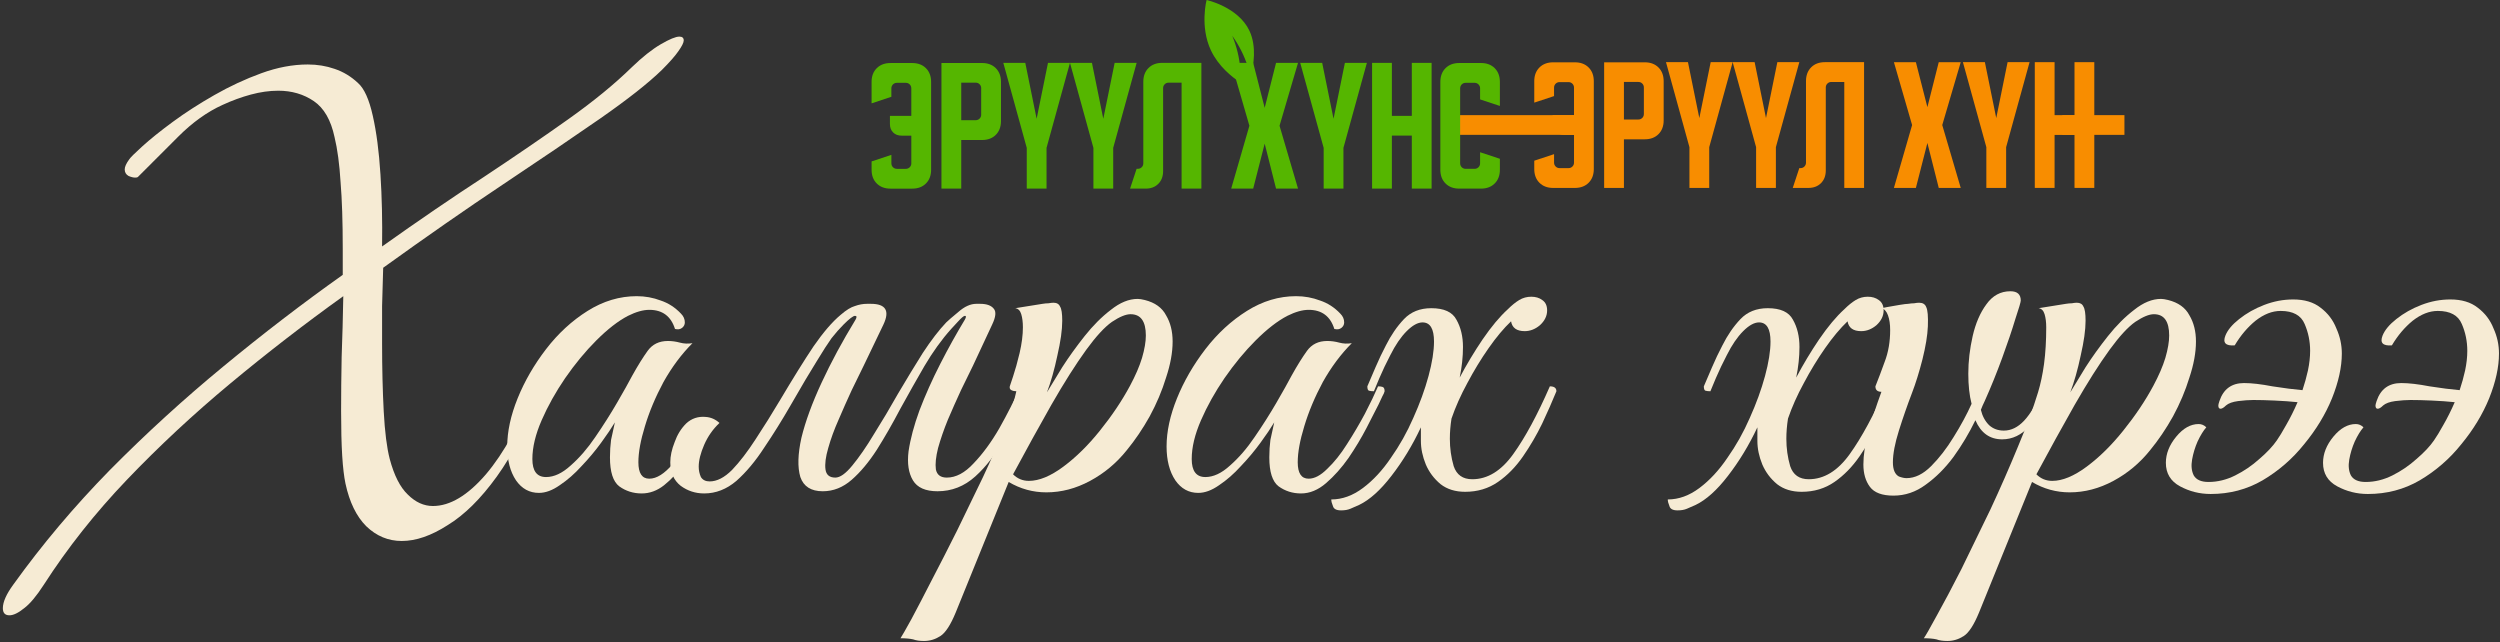
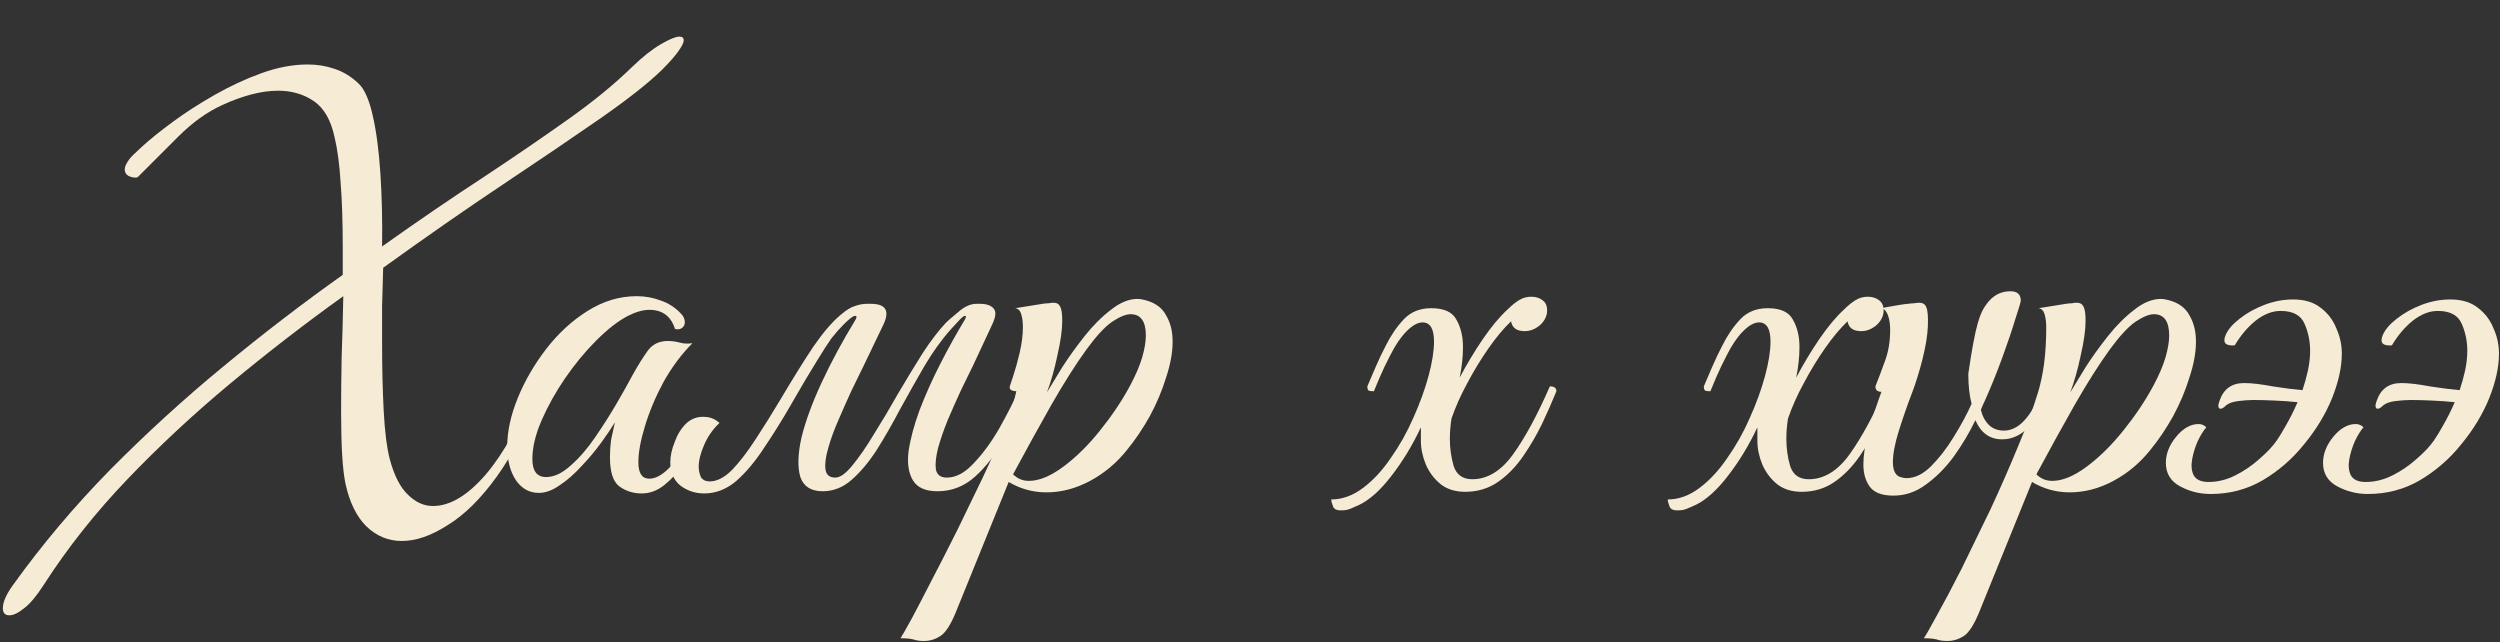
<svg xmlns="http://www.w3.org/2000/svg" width="366" height="94" viewBox="0 0 366 94" fill="none">
  <rect x="0" y="0" width="366" height="94" fill="#333333" stroke="none" />
  <path d="M1.378 90.08C0.738 90.08 0.418 89.734 0.418 89.04C0.418 88.134 0.925 86.987 1.938 85.6C6.151 79.734 10.871 74.134 16.098 68.8C21.378 63.467 26.898 58.427 32.658 53.68C38.471 48.88 44.311 44.4 50.178 40.24V36.4C50.178 32.454 50.071 29.2 49.858 26.64C49.698 24.027 49.405 21.84 48.978 20.08C48.445 17.574 47.431 15.814 45.938 14.8C44.445 13.787 42.711 13.28 40.738 13.28C39.458 13.28 38.125 13.467 36.738 13.84C35.351 14.214 33.965 14.72 32.578 15.36C30.338 16.374 28.178 17.92 26.098 20C24.018 22.08 22.045 24.054 20.178 25.92C20.125 25.974 19.991 26 19.778 26C19.511 26 19.191 25.92 18.818 25.76C18.445 25.547 18.258 25.227 18.258 24.8C18.258 24.427 18.471 23.947 18.898 23.36C19.058 23.094 19.698 22.454 20.818 21.44C21.991 20.374 23.485 19.174 25.298 17.84C27.111 16.507 29.138 15.2 31.378 13.92C33.618 12.64 35.911 11.574 38.258 10.72C40.605 9.867 42.871 9.44 45.058 9.44C46.445 9.44 47.751 9.654 48.978 10.08C50.258 10.507 51.405 11.2 52.418 12.16C53.325 12.96 54.045 14.56 54.578 16.96C55.111 19.307 55.485 22.16 55.698 25.52C55.911 28.827 55.991 32.347 55.938 36.08C61.271 32.294 66.231 28.907 70.818 25.92C75.405 22.88 79.538 20.054 83.218 17.44C86.898 14.827 89.991 12.294 92.498 9.84C94.045 8.347 95.458 7.227 96.738 6.48C98.018 5.734 98.925 5.36 99.458 5.36C99.885 5.36 100.098 5.547 100.098 5.92C100.098 6.24 99.831 6.774 99.298 7.52C98.818 8.214 98.018 9.12 96.898 10.24C94.925 12.16 91.911 14.534 87.858 17.36C83.858 20.134 79.138 23.334 73.698 26.96C68.258 30.587 62.391 34.667 56.098 39.2C56.045 41.014 55.991 42.88 55.938 44.8C55.938 46.667 55.938 48.507 55.938 50.32C55.938 53.894 56.018 57.2 56.178 60.24C56.338 63.227 56.631 65.547 57.058 67.2C57.698 69.6 58.578 71.334 59.698 72.4C60.818 73.52 62.045 74.08 63.378 74.08C65.885 74.08 68.471 72.534 71.138 69.44C73.805 66.294 76.151 62 78.178 56.56C78.818 56.56 79.138 56.8 79.138 57.28C77.218 62.347 75.085 66.507 72.738 69.76C70.391 73.014 67.991 75.387 65.538 76.88C63.138 78.427 60.898 79.2 58.818 79.2C56.845 79.2 55.111 78.48 53.618 77.04C52.178 75.6 51.165 73.52 50.578 70.8C50.365 69.787 50.205 68.427 50.098 66.72C49.991 64.96 49.938 62.774 49.938 60.16C49.938 57.707 49.965 55.067 50.018 52.24C50.125 49.36 50.205 46.4 50.258 43.36C44.605 47.414 39.085 51.68 33.698 56.16C28.311 60.64 23.271 65.334 18.578 70.24C13.938 75.094 9.885 80.214 6.418 85.6C5.351 87.254 4.391 88.4 3.538 89.04C2.685 89.734 1.965 90.08 1.378 90.08Z" fill="#F6EBD4" />
  <path d="M93.939 72.24C92.713 72.24 91.619 71.894 90.659 71.2C89.753 70.507 89.299 69.094 89.299 66.96C89.299 66.054 89.353 65.2 89.459 64.4C89.619 63.6 89.806 62.747 90.019 61.84C89.539 62.64 88.873 63.627 88.019 64.8C87.166 65.974 86.206 67.12 85.139 68.24C84.126 69.36 83.059 70.294 81.939 71.04C80.873 71.787 79.859 72.16 78.899 72.16C77.513 72.16 76.393 71.547 75.539 70.32C74.686 69.04 74.259 67.387 74.259 65.36C74.259 63.174 74.766 60.827 75.779 58.32C76.793 55.814 78.179 53.414 79.939 51.12C81.699 48.827 83.726 46.96 86.019 45.52C88.313 44.08 90.713 43.36 93.219 43.36C94.446 43.36 95.619 43.574 96.739 44C97.859 44.374 98.846 45.014 99.699 45.92C100.073 46.294 100.259 46.72 100.259 47.2C100.259 47.52 100.126 47.787 99.859 48C99.593 48.214 99.246 48.267 98.819 48.16C98.233 46.294 96.979 45.36 95.059 45.36C94.153 45.36 93.113 45.654 91.939 46.24C90.499 46.987 88.953 48.187 87.299 49.84C85.699 51.44 84.179 53.28 82.739 55.36C81.353 57.387 80.206 59.44 79.299 61.52C78.393 63.6 77.939 65.494 77.939 67.2C77.939 68.96 78.606 69.84 79.939 69.84C81.113 69.84 82.313 69.28 83.539 68.16C84.819 67.04 86.019 65.654 87.139 64C88.313 62.294 89.379 60.614 90.339 58.96C91.299 57.307 92.046 55.974 92.579 54.96C93.379 53.52 94.126 52.32 94.819 51.36C95.513 50.4 96.499 49.92 97.779 49.92C98.366 49.92 98.953 50 99.539 50.16C100.126 50.32 100.739 50.347 101.379 50.24C99.779 51.84 98.366 53.734 97.139 55.92C95.966 58.107 95.059 60.267 94.419 62.4C93.779 64.48 93.459 66.24 93.459 67.68C93.459 69.28 93.993 70.08 95.059 70.08C96.126 70.08 97.273 69.36 98.499 67.92C99.726 66.427 100.873 64.774 101.939 62.96C102.206 62.96 102.393 63.067 102.499 63.28C102.659 63.494 102.739 63.707 102.739 63.92C101.993 65.254 101.139 66.56 100.179 67.84C99.273 69.12 98.286 70.187 97.219 71.04C96.206 71.84 95.113 72.24 93.939 72.24Z" fill="#F6EBD4" />
  <path d="M102.291 68.32C102.291 68.854 102.398 69.36 102.611 69.84C102.878 70.267 103.304 70.48 103.891 70.48C104.958 70.48 106.051 69.92 107.171 68.8C108.291 67.627 109.438 66.134 110.611 64.32C111.838 62.454 113.038 60.534 114.211 58.56C116.078 55.414 117.704 52.8 119.091 50.72C120.531 48.64 121.864 47.094 123.091 46.08C123.891 45.387 124.584 44.96 125.171 44.8C125.758 44.587 126.344 44.48 126.931 44.48H127.491C129.678 44.48 130.291 45.494 129.331 47.52L126.451 53.52C125.971 54.48 125.384 55.68 124.691 57.12C124.051 58.507 123.411 59.947 122.771 61.44C122.131 62.88 121.624 64.267 121.251 65.6C120.878 66.88 120.744 67.92 120.851 68.72C120.958 69.52 121.438 69.92 122.291 69.92C122.984 69.92 123.811 69.334 124.771 68.16C125.784 66.934 126.851 65.387 127.971 63.52C129.144 61.654 130.318 59.68 131.491 57.6C132.718 55.52 133.918 53.547 135.091 51.68C136.318 49.814 137.464 48.32 138.531 47.2C138.798 46.934 139.384 46.427 140.291 45.68C141.198 44.88 142.078 44.48 142.931 44.48H143.491C144.451 44.48 145.118 44.72 145.491 45.2C145.864 45.627 145.784 46.4 145.251 47.52L142.451 53.52C141.971 54.48 141.384 55.68 140.691 57.12C140.051 58.507 139.411 59.947 138.771 61.44C138.184 62.88 137.704 64.267 137.331 65.6C137.011 66.88 136.904 67.92 137.011 68.72C137.171 69.52 137.704 69.92 138.611 69.92C139.944 69.92 141.251 69.227 142.531 67.84C143.864 66.454 145.118 64.747 146.291 62.72C147.464 60.64 148.504 58.587 149.411 56.56C149.624 56.56 149.838 56.64 150.051 56.8C150.264 56.907 150.371 57.067 150.371 57.28C149.411 59.68 148.291 62 147.011 64.24C145.784 66.48 144.371 68.32 142.771 69.76C141.171 71.2 139.331 71.92 137.251 71.92C135.491 71.92 134.291 71.387 133.651 70.32C133.011 69.254 132.798 67.84 133.011 66.08C133.278 64.267 133.811 62.267 134.611 60.08C135.464 57.84 136.478 55.574 137.651 53.28C138.824 50.987 140.024 48.827 141.251 46.8C141.464 46.427 141.464 46.24 141.251 46.24C141.091 46.24 140.744 46.534 140.211 47.12C139.678 47.707 139.358 48.054 139.251 48.16C137.864 49.707 136.558 51.52 135.331 53.6C134.158 55.627 132.984 57.707 131.811 59.84C130.691 61.974 129.544 63.974 128.371 65.84C127.198 67.654 125.971 69.12 124.691 70.24C123.411 71.36 121.998 71.92 120.451 71.92C118.744 71.92 117.651 71.227 117.171 69.84C116.744 68.4 116.798 66.48 117.331 64.08C117.918 61.68 118.904 58.987 120.291 56C121.678 53.014 123.331 49.947 125.251 46.8C125.464 46.427 125.438 46.24 125.171 46.24C124.904 46.24 124.344 46.667 123.491 47.52C122.904 48.107 122.318 48.774 121.731 49.52C121.198 50.267 120.478 51.387 119.571 52.88C118.664 54.32 117.384 56.48 115.731 59.36C114.504 61.494 113.224 63.547 111.891 65.52C110.611 67.494 109.251 69.12 107.811 70.4C106.371 71.627 104.798 72.24 103.091 72.24C101.811 72.24 100.664 71.867 99.651 71.12C98.638 70.32 98.131 69.174 98.131 67.68C98.131 66.774 98.344 65.787 98.771 64.72C99.144 63.654 99.704 62.747 100.451 62C101.251 61.254 102.211 60.934 103.331 61.04C104.078 61.094 104.744 61.387 105.331 61.92C104.371 62.827 103.624 63.894 103.091 65.12C102.558 66.347 102.291 67.414 102.291 68.32Z" fill="#F6EBD4" />
  <path d="M135.272 93.84C134.632 93.84 134.099 93.76 133.672 93.6C133.192 93.494 132.579 93.44 131.832 93.44C132.046 93.12 132.579 92.187 133.432 90.64C134.232 89.147 135.219 87.254 136.392 84.96C137.566 82.72 138.819 80.267 140.152 77.6C141.432 74.987 142.686 72.4 143.912 69.84C145.139 67.227 146.179 64.827 147.032 62.64C147.939 60.4 148.526 58.614 148.792 57.28C148.526 57.28 148.286 57.227 148.072 57.12C147.859 57.014 147.779 56.827 147.832 56.56C147.832 56.56 147.992 56.08 148.312 55.12C148.632 54.16 148.952 53.014 149.272 51.68C149.592 50.294 149.752 49.04 149.752 47.92C149.752 47.174 149.672 46.534 149.512 46C149.352 45.467 149.059 45.174 148.632 45.12L152.632 44.48C152.952 44.427 153.246 44.4 153.512 44.4C153.779 44.347 154.019 44.32 154.232 44.32C154.712 44.32 155.032 44.507 155.192 44.88C155.406 45.2 155.512 45.894 155.512 46.96C155.512 48.294 155.272 50 154.792 52.08C154.366 54.107 153.859 55.894 153.272 57.44C153.859 56.48 154.606 55.254 155.512 53.76C156.472 52.267 157.566 50.747 158.792 49.2C160.019 47.654 161.299 46.374 162.632 45.36C163.966 44.294 165.272 43.76 166.552 43.76C166.819 43.76 167.166 43.814 167.592 43.92C169.086 44.294 170.126 45.04 170.712 46.16C171.352 47.227 171.672 48.507 171.672 50C171.672 51.6 171.352 53.36 170.712 55.28C170.126 57.2 169.326 59.094 168.312 60.96C167.299 62.774 166.179 64.427 164.952 65.92C163.459 67.787 161.672 69.28 159.592 70.4C157.512 71.52 155.379 72.08 153.192 72.08C151.219 72.08 149.379 71.574 147.672 70.56L139.912 89.68C139.166 91.494 138.419 92.64 137.672 93.12C136.926 93.6 136.126 93.84 135.272 93.84ZM150.632 70.4C152.126 70.4 153.806 69.707 155.672 68.32C157.539 66.934 159.326 65.174 161.032 63.04C162.792 60.854 164.259 58.667 165.432 56.48C166.232 54.987 166.819 53.627 167.192 52.4C167.566 51.12 167.752 50.027 167.752 49.12C167.752 47.04 167.006 46 165.512 46C164.819 46 163.912 46.374 162.792 47.12C161.726 47.867 160.472 49.227 159.032 51.2C157.486 53.334 155.779 56.027 153.912 59.28C152.099 62.48 150.232 65.867 148.312 69.44C148.952 70.08 149.726 70.4 150.632 70.4Z" fill="#F6EBD4" />
-   <path d="M190.467 72.24C189.241 72.24 188.147 71.894 187.187 71.2C186.281 70.507 185.827 69.094 185.827 66.96C185.827 66.054 185.881 65.2 185.987 64.4C186.147 63.6 186.334 62.747 186.547 61.84C186.067 62.64 185.401 63.627 184.547 64.8C183.694 65.974 182.734 67.12 181.667 68.24C180.654 69.36 179.587 70.294 178.467 71.04C177.401 71.787 176.387 72.16 175.427 72.16C174.041 72.16 172.921 71.547 172.067 70.32C171.214 69.04 170.787 67.387 170.787 65.36C170.787 63.174 171.294 60.827 172.307 58.32C173.321 55.814 174.707 53.414 176.467 51.12C178.227 48.827 180.254 46.96 182.547 45.52C184.841 44.08 187.241 43.36 189.747 43.36C190.974 43.36 192.147 43.574 193.267 44C194.387 44.374 195.374 45.014 196.227 45.92C196.601 46.294 196.787 46.72 196.787 47.2C196.787 47.52 196.654 47.787 196.387 48C196.121 48.214 195.774 48.267 195.347 48.16C194.761 46.294 193.507 45.36 191.587 45.36C190.681 45.36 189.641 45.654 188.467 46.24C187.027 46.987 185.481 48.187 183.827 49.84C182.227 51.44 180.707 53.28 179.267 55.36C177.881 57.387 176.734 59.44 175.827 61.52C174.921 63.6 174.467 65.494 174.467 67.2C174.467 68.96 175.134 69.84 176.467 69.84C177.641 69.84 178.841 69.28 180.067 68.16C181.347 67.04 182.547 65.654 183.667 64C184.841 62.294 185.907 60.614 186.867 58.96C187.827 57.307 188.574 55.974 189.107 54.96C189.907 53.52 190.654 52.32 191.347 51.36C192.041 50.4 193.027 49.92 194.307 49.92C194.894 49.92 195.481 50 196.067 50.16C196.654 50.32 197.267 50.347 197.907 50.24C196.307 51.84 194.894 53.734 193.667 55.92C192.494 58.107 191.587 60.267 190.947 62.4C190.307 64.48 189.987 66.24 189.987 67.68C189.987 69.28 190.521 70.08 191.587 70.08C192.441 70.08 193.347 69.6 194.307 68.64C195.321 67.68 196.281 66.48 197.187 65.04C198.147 63.547 199.027 62.054 199.827 60.56C200.627 59.014 201.267 57.68 201.747 56.56C202.014 56.56 202.227 56.587 202.387 56.64C202.601 56.694 202.707 56.907 202.707 57.28C202.654 57.494 202.547 57.734 202.387 58C202.281 58.214 202.094 58.614 201.827 59.2C201.401 60.054 200.814 61.2 200.067 62.64C199.321 64.08 198.441 65.547 197.427 67.04C196.414 68.48 195.321 69.707 194.147 70.72C192.974 71.734 191.747 72.24 190.467 72.24Z" fill="#F6EBD4" />
  <path d="M196.339 74.72C195.646 74.72 195.246 74.507 195.139 74.08C194.979 73.707 194.899 73.387 194.899 73.12C196.499 73.12 198.046 72.56 199.539 71.44C201.033 70.32 202.393 68.854 203.619 67.04C204.899 65.227 205.993 63.28 206.899 61.2C207.859 59.067 208.606 57.014 209.139 55.04C209.673 53.067 209.939 51.387 209.939 50C209.939 48.134 209.379 47.2 208.259 47.2C207.566 47.2 206.793 47.627 205.939 48.48C205.086 49.334 204.286 50.507 203.539 52C202.953 53.12 202.419 54.24 201.939 55.36C201.459 56.48 201.193 57.12 201.139 57.28C200.873 57.28 200.633 57.254 200.419 57.2C200.259 57.147 200.179 56.934 200.179 56.56C200.499 55.814 200.899 54.88 201.379 53.76C201.859 52.64 202.366 51.574 202.899 50.56C203.646 49.067 204.526 47.787 205.539 46.72C206.553 45.654 207.886 45.12 209.539 45.12C211.406 45.12 212.633 45.68 213.219 46.8C213.859 47.92 214.179 49.254 214.179 50.8C214.179 52.24 214.019 53.734 213.699 55.28C214.713 53.36 215.833 51.494 217.059 49.68C218.339 47.814 219.566 46.347 220.739 45.28C221.326 44.694 221.886 44.24 222.419 43.92C222.953 43.6 223.539 43.44 224.179 43.44C224.819 43.44 225.353 43.6 225.779 43.92C226.259 44.24 226.499 44.747 226.499 45.44C226.499 46.24 226.153 46.96 225.459 47.6C224.766 48.187 224.019 48.48 223.219 48.48C222.046 48.48 221.379 48 221.219 47.04C220.153 48.054 219.059 49.36 217.939 50.96C216.819 52.56 215.779 54.267 214.819 56.08C213.859 57.84 213.086 59.574 212.499 61.28C212.339 62.294 212.259 63.28 212.259 64.24C212.259 65.627 212.446 66.96 212.819 68.24C213.246 69.52 214.153 70.16 215.539 70.16C217.779 70.16 219.779 68.934 221.539 66.48C223.299 64.027 225.086 60.72 226.899 56.56C227.539 56.56 227.859 56.8 227.859 57.28C227.273 58.72 226.579 60.294 225.779 62C224.979 63.654 224.046 65.254 222.979 66.8C221.913 68.347 220.686 69.6 219.299 70.56C217.913 71.52 216.313 72 214.499 72C213.059 72 211.859 71.627 210.899 70.88C209.939 70.08 209.219 69.12 208.739 68C208.259 66.827 208.019 65.68 208.019 64.56V62.56C206.793 65.174 205.353 67.547 203.699 69.68C202.099 71.76 200.526 73.174 198.979 73.92C198.499 74.134 198.073 74.32 197.699 74.48C197.326 74.64 196.873 74.72 196.339 74.72Z" fill="#F6EBD4" />
  <path d="M245.602 74.72C244.908 74.72 244.508 74.507 244.402 74.08C244.242 73.707 244.162 73.387 244.162 73.12C245.762 73.12 247.308 72.56 248.802 71.44C250.295 70.32 251.655 68.854 252.882 67.04C254.162 65.227 255.255 63.28 256.162 61.2C257.122 59.067 257.868 57.014 258.402 55.04C258.935 53.067 259.202 51.387 259.202 50C259.202 48.134 258.642 47.2 257.522 47.2C256.828 47.2 256.055 47.627 255.202 48.48C254.348 49.334 253.548 50.507 252.802 52C252.215 53.12 251.682 54.24 251.202 55.36C250.722 56.48 250.455 57.12 250.402 57.28C250.135 57.28 249.895 57.254 249.682 57.2C249.522 57.147 249.442 56.934 249.442 56.56C249.762 55.814 250.162 54.88 250.642 53.76C251.122 52.64 251.628 51.574 252.162 50.56C252.908 49.067 253.788 47.787 254.802 46.72C255.815 45.654 257.148 45.12 258.802 45.12C260.668 45.12 261.895 45.68 262.482 46.8C263.122 47.92 263.442 49.254 263.442 50.8C263.442 52.24 263.282 53.734 262.962 55.28C263.975 53.36 265.095 51.494 266.322 49.68C267.602 47.814 268.828 46.347 270.002 45.28C270.588 44.694 271.148 44.24 271.682 43.92C272.215 43.6 272.802 43.44 273.442 43.44C274.082 43.44 274.615 43.6 275.042 43.92C275.522 44.24 275.762 44.747 275.762 45.44C275.762 46.24 275.415 46.96 274.722 47.6C274.028 48.187 273.282 48.48 272.482 48.48C271.308 48.48 270.642 48 270.482 47.04C269.415 48.054 268.322 49.36 267.202 50.96C266.082 52.56 265.042 54.267 264.082 56.08C263.122 57.84 262.348 59.574 261.762 61.28C261.602 62.294 261.522 63.28 261.522 64.24C261.522 65.627 261.708 66.96 262.082 68.24C262.508 69.52 263.415 70.16 264.802 70.16C267.042 70.16 269.042 68.934 270.802 66.48C272.562 64.027 274.348 60.72 276.162 56.56C276.802 56.56 277.122 56.8 277.122 57.28C276.535 58.72 275.842 60.294 275.042 62C274.242 63.654 273.308 65.254 272.242 66.8C271.175 68.347 269.948 69.6 268.562 70.56C267.175 71.52 265.575 72 263.762 72C262.322 72 261.122 71.627 260.162 70.88C259.202 70.08 258.482 69.12 258.002 68C257.522 66.827 257.282 65.68 257.282 64.56V62.56C256.055 65.174 254.615 67.547 252.962 69.68C251.362 71.76 249.788 73.174 248.242 73.92C247.762 74.134 247.335 74.32 246.962 74.48C246.588 74.64 246.135 74.72 245.602 74.72Z" fill="#F6EBD4" />
-   <path d="M277.2 72.56C275.547 72.56 274.4 72.134 273.76 71.28C273.12 70.427 272.8 69.334 272.8 68C272.8 66.614 273.04 65.04 273.52 63.28C274 61.52 274.64 59.547 275.44 57.36C274.854 57.36 274.56 57.094 274.56 56.56C274.987 55.494 275.44 54.294 275.92 52.96C276.454 51.574 276.72 50.027 276.72 48.32C276.72 47.467 276.614 46.747 276.4 46.16C276.187 45.574 275.867 45.227 275.44 45.12C275.44 45.12 275.707 45.067 276.24 44.96C276.827 44.854 277.44 44.747 278.08 44.64C278.72 44.534 279.147 44.48 279.36 44.48C279.68 44.427 279.974 44.4 280.24 44.4C280.507 44.347 280.747 44.32 280.96 44.32C281.494 44.32 281.84 44.534 282 44.96C282.214 45.387 282.294 46.32 282.24 47.76C282.187 49.094 281.92 50.72 281.44 52.64C280.96 54.507 280.454 56.134 279.92 57.52C279.227 59.334 278.587 61.174 278 63.04C277.414 64.907 277.12 66.454 277.12 67.68C277.12 68.747 277.414 69.44 278 69.76C278.427 69.92 278.8 70 279.12 70C280.347 70 281.547 69.414 282.72 68.24C283.894 67.067 284.987 65.654 286 64C287.067 62.294 287.947 60.667 288.64 59.12C288.32 57.894 288.16 56.427 288.16 54.72C288.16 52.907 288.374 51.067 288.8 49.2C289.227 47.334 289.894 45.787 290.8 44.56C291.707 43.28 292.88 42.64 294.32 42.64C295.334 42.64 295.84 43.094 295.84 44C295.84 44.214 295.574 45.12 295.04 46.72C294.56 48.32 293.92 50.214 293.12 52.4C292.32 54.587 291.467 56.694 290.56 58.72C290.347 59.147 290.16 59.574 290 60C290.214 60.907 290.614 61.654 291.2 62.24C291.787 62.774 292.507 63.04 293.36 63.04C294.427 63.04 295.414 62.56 296.32 61.6C297.28 60.587 298.267 58.907 299.28 56.56C299.92 56.56 300.24 56.8 300.24 57.28C299.387 59.414 298.347 61.12 297.12 62.4C295.947 63.68 294.614 64.32 293.12 64.32C291.307 64.32 290 63.387 289.2 61.52C288.294 63.387 287.227 65.174 286 66.88C284.774 68.534 283.414 69.894 281.92 70.96C280.48 72.027 278.907 72.56 277.2 72.56Z" fill="#F6EBD4" />
+   <path d="M277.2 72.56C275.547 72.56 274.4 72.134 273.76 71.28C273.12 70.427 272.8 69.334 272.8 68C272.8 66.614 273.04 65.04 273.52 63.28C274 61.52 274.64 59.547 275.44 57.36C274.854 57.36 274.56 57.094 274.56 56.56C274.987 55.494 275.44 54.294 275.92 52.96C276.454 51.574 276.72 50.027 276.72 48.32C276.72 47.467 276.614 46.747 276.4 46.16C276.187 45.574 275.867 45.227 275.44 45.12C275.44 45.12 275.707 45.067 276.24 44.96C276.827 44.854 277.44 44.747 278.08 44.64C278.72 44.534 279.147 44.48 279.36 44.48C279.68 44.427 279.974 44.4 280.24 44.4C280.507 44.347 280.747 44.32 280.96 44.32C281.494 44.32 281.84 44.534 282 44.96C282.214 45.387 282.294 46.32 282.24 47.76C282.187 49.094 281.92 50.72 281.44 52.64C280.96 54.507 280.454 56.134 279.92 57.52C279.227 59.334 278.587 61.174 278 63.04C277.414 64.907 277.12 66.454 277.12 67.68C277.12 68.747 277.414 69.44 278 69.76C278.427 69.92 278.8 70 279.12 70C280.347 70 281.547 69.414 282.72 68.24C283.894 67.067 284.987 65.654 286 64C287.067 62.294 287.947 60.667 288.64 59.12C288.32 57.894 288.16 56.427 288.16 54.72C289.227 47.334 289.894 45.787 290.8 44.56C291.707 43.28 292.88 42.64 294.32 42.64C295.334 42.64 295.84 43.094 295.84 44C295.84 44.214 295.574 45.12 295.04 46.72C294.56 48.32 293.92 50.214 293.12 52.4C292.32 54.587 291.467 56.694 290.56 58.72C290.347 59.147 290.16 59.574 290 60C290.214 60.907 290.614 61.654 291.2 62.24C291.787 62.774 292.507 63.04 293.36 63.04C294.427 63.04 295.414 62.56 296.32 61.6C297.28 60.587 298.267 58.907 299.28 56.56C299.92 56.56 300.24 56.8 300.24 57.28C299.387 59.414 298.347 61.12 297.12 62.4C295.947 63.68 294.614 64.32 293.12 64.32C291.307 64.32 290 63.387 289.2 61.52C288.294 63.387 287.227 65.174 286 66.88C284.774 68.534 283.414 69.894 281.92 70.96C280.48 72.027 278.907 72.56 277.2 72.56Z" fill="#F6EBD4" />
  <path d="M285.088 93.84C284.448 93.84 283.915 93.76 283.488 93.6C283.008 93.494 282.395 93.44 281.648 93.44C281.915 93.067 282.555 91.947 283.568 90.08C284.581 88.267 285.781 86 287.168 83.28C288.501 80.56 289.915 77.654 291.408 74.56C292.848 71.467 294.181 68.427 295.408 65.44C296.688 62.4 297.675 59.734 298.368 57.44C298.741 56.214 299.035 54.827 299.248 53.28C299.461 51.68 299.568 49.894 299.568 47.92C299.568 47.174 299.488 46.534 299.328 46C299.168 45.467 298.875 45.174 298.448 45.12L302.448 44.48C302.768 44.427 303.061 44.4 303.328 44.4C303.595 44.347 303.835 44.32 304.048 44.32C304.528 44.32 304.848 44.507 305.008 44.88C305.221 45.2 305.328 45.894 305.328 46.96C305.328 48.294 305.088 50 304.608 52.08C304.181 54.107 303.675 55.894 303.088 57.44C303.675 56.48 304.421 55.254 305.328 53.76C306.288 52.267 307.381 50.747 308.608 49.2C309.835 47.654 311.115 46.374 312.448 45.36C313.781 44.294 315.088 43.76 316.368 43.76C316.635 43.76 316.981 43.814 317.408 43.92C318.901 44.294 319.941 45.04 320.528 46.16C321.168 47.227 321.488 48.507 321.488 50C321.488 51.6 321.168 53.36 320.528 55.28C319.941 57.2 319.141 59.094 318.128 60.96C317.115 62.774 315.995 64.427 314.768 65.92C313.275 67.787 311.488 69.28 309.408 70.4C307.328 71.52 305.195 72.08 303.008 72.08C301.035 72.08 299.195 71.574 297.488 70.56L289.728 89.68C288.981 91.494 288.235 92.64 287.488 93.12C286.741 93.6 285.941 93.84 285.088 93.84ZM300.448 70.4C301.941 70.4 303.621 69.707 305.488 68.32C307.355 66.934 309.141 65.174 310.848 63.04C312.608 60.854 314.075 58.667 315.248 56.48C316.048 54.987 316.635 53.627 317.008 52.4C317.381 51.12 317.568 50.027 317.568 49.12C317.568 47.04 316.821 46 315.328 46C314.635 46 313.728 46.374 312.608 47.12C311.541 47.867 310.288 49.227 308.848 51.2C307.301 53.334 305.595 56.027 303.728 59.28C301.915 62.48 300.048 65.867 298.128 69.44C298.768 70.08 299.541 70.4 300.448 70.4Z" fill="#F6EBD4" />
  <path d="M325.803 49.12C326.123 48.32 326.79 47.52 327.803 46.72C328.87 45.867 330.096 45.174 331.483 44.64C332.87 44.107 334.283 43.84 335.723 43.84C337.376 43.84 338.71 44.24 339.723 45.04C340.79 45.84 341.563 46.854 342.043 48.08C342.576 49.254 342.843 50.48 342.843 51.76C342.843 53.734 342.363 55.92 341.403 58.32C340.443 60.667 339.083 62.907 337.323 65.04C335.616 67.174 333.59 68.934 331.243 70.32C328.95 71.654 326.416 72.32 323.643 72.32C322.043 72.32 320.55 71.947 319.163 71.2C317.776 70.454 317.083 69.307 317.083 67.76C317.083 66.427 317.59 65.147 318.603 63.92C319.616 62.694 320.71 62.08 321.883 62.08C322.31 62.08 322.683 62.24 323.003 62.56C322.576 63.04 322.15 63.734 321.723 64.64C321.35 65.494 321.083 66.374 320.923 67.28C320.763 68.187 320.843 68.96 321.163 69.6C321.536 70.24 322.256 70.56 323.323 70.56C324.656 70.56 325.963 70.24 327.243 69.6C328.523 68.96 329.696 68.16 330.763 67.2C331.883 66.24 332.736 65.334 333.323 64.48C333.696 63.947 334.15 63.2 334.683 62.24C335.27 61.227 335.83 60.107 336.363 58.88C335.35 58.774 334.23 58.694 333.003 58.64C331.83 58.587 330.79 58.56 329.883 58.56C329.243 58.56 328.496 58.614 327.643 58.72C326.843 58.827 326.256 59.04 325.883 59.36C325.563 59.68 325.296 59.84 325.083 59.84C324.87 59.84 324.763 59.68 324.763 59.36C324.763 59.254 324.816 59.04 324.923 58.72C325.51 56.96 326.71 56.08 328.523 56.08C329.643 56.08 331.03 56.24 332.683 56.56C334.39 56.827 335.856 57.014 337.083 57.12C337.403 56.16 337.67 55.2 337.883 54.24C338.096 53.227 338.203 52.267 338.203 51.36C338.203 49.974 337.936 48.667 337.403 47.44C336.87 46.16 335.696 45.52 333.883 45.52C332.656 45.52 331.43 46 330.203 46.96C329.03 47.92 328.016 49.12 327.163 50.56C325.83 50.667 325.376 50.187 325.803 49.12Z" fill="#F6EBD4" />
  <path d="M348.812 49.12C349.132 48.32 349.799 47.52 350.812 46.72C351.879 45.867 353.106 45.174 354.492 44.64C355.879 44.107 357.292 43.84 358.732 43.84C360.386 43.84 361.719 44.24 362.732 45.04C363.799 45.84 364.572 46.854 365.052 48.08C365.586 49.254 365.852 50.48 365.852 51.76C365.852 53.734 365.372 55.92 364.412 58.32C363.452 60.667 362.092 62.907 360.332 65.04C358.626 67.174 356.599 68.934 354.252 70.32C351.959 71.654 349.426 72.32 346.652 72.32C345.052 72.32 343.559 71.947 342.172 71.2C340.786 70.454 340.092 69.307 340.092 67.76C340.092 66.427 340.599 65.147 341.612 63.92C342.626 62.694 343.719 62.08 344.892 62.08C345.319 62.08 345.692 62.24 346.012 62.56C345.586 63.04 345.159 63.734 344.732 64.64C344.359 65.494 344.092 66.374 343.932 67.28C343.772 68.187 343.852 68.96 344.172 69.6C344.546 70.24 345.266 70.56 346.332 70.56C347.666 70.56 348.972 70.24 350.252 69.6C351.532 68.96 352.706 68.16 353.772 67.2C354.892 66.24 355.746 65.334 356.332 64.48C356.706 63.947 357.159 63.2 357.692 62.24C358.279 61.227 358.839 60.107 359.372 58.88C358.359 58.774 357.239 58.694 356.012 58.64C354.839 58.587 353.799 58.56 352.892 58.56C352.252 58.56 351.506 58.614 350.652 58.72C349.852 58.827 349.266 59.04 348.892 59.36C348.572 59.68 348.306 59.84 348.092 59.84C347.879 59.84 347.772 59.68 347.772 59.36C347.772 59.254 347.826 59.04 347.932 58.72C348.519 56.96 349.719 56.08 351.532 56.08C352.652 56.08 354.039 56.24 355.692 56.56C357.399 56.827 358.866 57.014 360.092 57.12C360.412 56.16 360.679 55.2 360.892 54.24C361.106 53.227 361.212 52.267 361.212 51.36C361.212 49.974 360.946 48.667 360.412 47.44C359.879 46.16 358.706 45.52 356.892 45.52C355.666 45.52 354.439 46 353.212 46.96C352.039 47.92 351.026 49.12 350.172 50.56C348.839 50.667 348.386 50.187 348.812 49.12Z" fill="#F6EBD4" />
  <g clip-path="url(#clip0_2_101375)">
    <path d="M180.401 5.245C181.053 6.801 181.441 8.433 181.577 10.051C181.633 10.735 181.645 11.42 181.608 12.096C180.397 11.305 178.381 9.719 177.281 7.377C175.631 3.875 176.643 0 176.643 0C176.643 0 181.272 1.008 182.92 4.51C183.997 6.803 183.538 9.59 183.089 11.249C182.983 10.765 182.852 10.291 182.703 9.823C182.171 8.162 181.387 6.612 180.402 5.244L180.401 5.245Z" fill="#55B600" />
    <path d="M233.17 16.857H211.89V19.741H233.17V16.857Z" fill="#F88D00" />
    <path d="M127.601 23.63L130.498 22.671V23.908C130.498 24.134 130.577 24.326 130.732 24.484C130.888 24.641 131.08 24.718 131.308 24.718H132.608C132.834 24.718 133.026 24.639 133.184 24.484C133.341 24.328 133.418 24.136 133.418 23.908V19.859H131.99C131.479 19.859 131.066 19.703 130.753 19.39C130.44 19.077 130.285 18.666 130.285 18.154V16.961H133.416V12.935C133.416 12.709 133.338 12.517 133.182 12.359C133.025 12.204 132.834 12.125 132.606 12.125H131.306C131.08 12.125 130.888 12.204 130.73 12.359C130.575 12.517 130.496 12.707 130.496 12.935V14.171L127.599 15.13V11.998C127.599 11.161 127.85 10.489 128.355 9.984C128.86 9.481 129.53 9.228 130.369 9.228H133.545C134.382 9.228 135.054 9.479 135.559 9.984C136.062 10.489 136.315 11.159 136.315 11.998V24.847C136.315 25.686 136.064 26.356 135.559 26.861C135.054 27.366 134.384 27.617 133.545 27.617H130.371C129.532 27.617 128.862 27.366 128.357 26.861C127.852 26.358 127.601 25.686 127.601 24.847V23.631V23.63Z" fill="#55B600" />
    <path d="M137.828 9.225H143.772C144.61 9.225 145.282 9.476 145.787 9.981C146.29 10.486 146.543 11.156 146.543 11.995V17.726C146.543 18.565 146.291 19.235 145.787 19.74C145.282 20.245 144.611 20.497 143.772 20.497H140.725V27.614H137.828V9.225ZM140.725 12.101V17.598H142.835C143.062 17.598 143.254 17.519 143.411 17.363C143.567 17.208 143.646 17.016 143.646 16.788V12.909C143.646 12.682 143.567 12.491 143.411 12.333C143.254 12.178 143.064 12.099 142.835 12.099H140.725V12.101Z" fill="#55B600" />
    <path d="M146.883 9.204H150.101L151.763 17.387L153.426 9.204H156.644L153.213 21.648V27.613H150.316V21.648L146.885 9.204H146.883Z" fill="#55B600" />
-     <path d="M156.643 9.204H159.861L161.523 17.387L163.186 9.204H166.404L162.973 21.648V27.613H160.076V21.648L156.645 9.204H156.643Z" fill="#55B600" />
    <path d="M165.441 27.613L166.399 24.716H166.57C166.797 24.716 166.989 24.637 167.146 24.482C167.304 24.326 167.381 24.134 167.381 23.905V11.973C167.381 11.134 167.632 10.464 168.137 9.959C168.64 9.454 169.312 9.202 170.151 9.202H175.882V27.611H172.985V12.101H171.088C170.862 12.101 170.67 12.18 170.512 12.336C170.355 12.493 170.278 12.683 170.278 12.912V25.058C170.278 25.826 170.044 26.442 169.575 26.912C169.107 27.383 168.488 27.615 167.72 27.615H165.441V27.613Z" fill="#55B600" />
    <path d="M180.248 27.613L182.911 18.409L180.248 9.204H183.466L185.15 15.788L186.813 9.204H190.03L187.325 18.409L190.03 27.613H186.813L185.15 21.029L183.466 27.613H180.248Z" fill="#55B600" />
    <path d="M190.35 9.204H193.568L195.23 17.387L196.893 9.204H200.111L196.68 21.648V27.613H193.783V21.648L190.352 9.204H190.35Z" fill="#55B600" />
    <path d="M200.873 9.204H203.77V16.961H206.689V9.204H209.586V27.613H206.689V19.856H203.77V27.613H200.873V9.204Z" fill="#55B600" />
    <path d="M210.866 24.844V11.995C210.866 11.158 211.118 10.486 211.623 9.981C212.128 9.478 212.798 9.225 213.637 9.225H216.812C217.65 9.225 218.322 9.476 218.827 9.981C219.33 10.486 219.583 11.156 219.583 11.995V15.511L216.686 14.553V12.934C216.686 12.707 216.607 12.515 216.451 12.358C216.294 12.203 216.104 12.124 215.875 12.124H214.576C214.349 12.124 214.157 12.203 214 12.358C213.844 12.515 213.765 12.706 213.765 12.934V23.907C213.765 24.133 213.844 24.325 214 24.483C214.155 24.64 214.347 24.717 214.576 24.717H215.875C216.102 24.717 216.294 24.638 216.451 24.483C216.609 24.327 216.686 24.135 216.686 23.907V22.288L219.583 23.246V24.844C219.583 25.683 219.331 26.353 218.827 26.858C218.322 27.363 217.651 27.614 216.812 27.614H213.637C212.798 27.614 212.128 27.363 211.623 26.858C211.118 26.355 210.866 25.683 210.866 24.844Z" fill="#55B600" />
-     <path d="M224.618 23.525L227.515 22.567V23.803C227.515 24.03 227.594 24.222 227.75 24.379C227.905 24.537 228.097 24.614 228.326 24.614H229.625C229.852 24.614 230.044 24.537 230.201 24.379C230.357 24.224 230.436 24.032 230.436 23.803V19.754H229.007C228.497 19.754 228.084 19.599 227.771 19.286C227.458 18.975 227.302 18.562 227.302 18.049V16.857H230.434V12.831C230.434 12.604 230.355 12.412 230.2 12.255C230.042 12.099 229.852 12.02 229.624 12.02H228.324C228.097 12.02 227.905 12.099 227.748 12.255C227.592 12.41 227.513 12.602 227.513 12.831V14.067L224.616 15.025V11.894C224.616 11.055 224.868 10.384 225.373 9.88C225.878 9.376 226.548 9.123 227.387 9.123H230.562C231.4 9.123 232.072 9.375 232.577 9.88C233.08 10.384 233.333 11.055 233.333 11.894V24.742C233.333 25.581 233.081 26.251 232.577 26.756C232.072 27.261 231.401 27.513 230.562 27.513H227.387C226.548 27.513 225.878 27.261 225.373 26.756C224.868 26.253 224.616 25.581 224.616 24.742V23.527L224.618 23.525Z" fill="#F88D00" />
    <path d="M234.846 9.122H240.79C241.627 9.122 242.299 9.374 242.804 9.879C243.307 10.383 243.561 11.054 243.561 11.893V17.624C243.561 18.463 243.309 19.133 242.804 19.638C242.299 20.143 241.629 20.394 240.79 20.394H237.743V27.512H234.846V9.122ZM237.743 12V17.497H239.853C240.08 17.497 240.272 17.42 240.429 17.263C240.585 17.107 240.663 16.915 240.663 16.687V12.809C240.663 12.582 240.585 12.39 240.429 12.232C240.272 12.077 240.082 11.998 239.853 11.998H237.743V12Z" fill="#F88D00" />
    <path d="M243.9 9.101H247.118L248.781 17.284L250.444 9.101H253.662L250.231 21.544V27.509H247.333V21.544L243.902 9.101H243.9Z" fill="#F88D00" />
    <path d="M253.66 9.101H256.878L258.541 17.284L260.204 9.101H263.421L259.99 21.544V27.509H257.093V21.544L253.662 9.101H253.66Z" fill="#F88D00" />
    <path d="M262.459 27.512L263.417 24.614H263.588C263.815 24.614 264.007 24.537 264.164 24.38C264.319 24.224 264.398 24.032 264.398 23.804V11.871C264.398 11.032 264.65 10.362 265.155 9.857C265.658 9.352 266.33 9.101 267.169 9.101H272.9V27.509H270.003V12H268.106C267.879 12 267.687 12.079 267.53 12.234C267.372 12.389 267.295 12.582 267.295 12.81V24.956C267.295 25.724 267.061 26.34 266.593 26.811C266.124 27.281 265.506 27.513 264.738 27.513H262.459V27.512Z" fill="#F88D00" />
    <path d="M277.269 27.512L279.932 18.307L277.269 9.103H280.486L282.17 15.686L283.833 9.103H287.051L284.346 18.307L287.051 27.512H283.833L282.17 20.928L280.486 27.512H277.269Z" fill="#F88D00" />
    <path d="M287.368 9.101H290.586L292.249 17.284L293.912 9.101H297.129L293.698 21.544V27.509H290.801V21.544L287.37 9.101H287.368Z" fill="#F88D00" />
    <path d="M297.893 9.101H300.79V16.857H303.708V9.101H306.606V27.509H303.708V19.753H300.79V27.509H297.893V9.101Z" fill="#F88D00" />
    <path d="M311.018 16.857H301.923V19.741H311.018V16.857Z" fill="#F88D00" />
  </g>
  <defs>
    <clipPath id="clip0_2_101375">
-       <rect width="183.418" height="27.613" fill="white" transform="translate(127.6)" />
-     </clipPath>
+       </clipPath>
  </defs>
</svg>